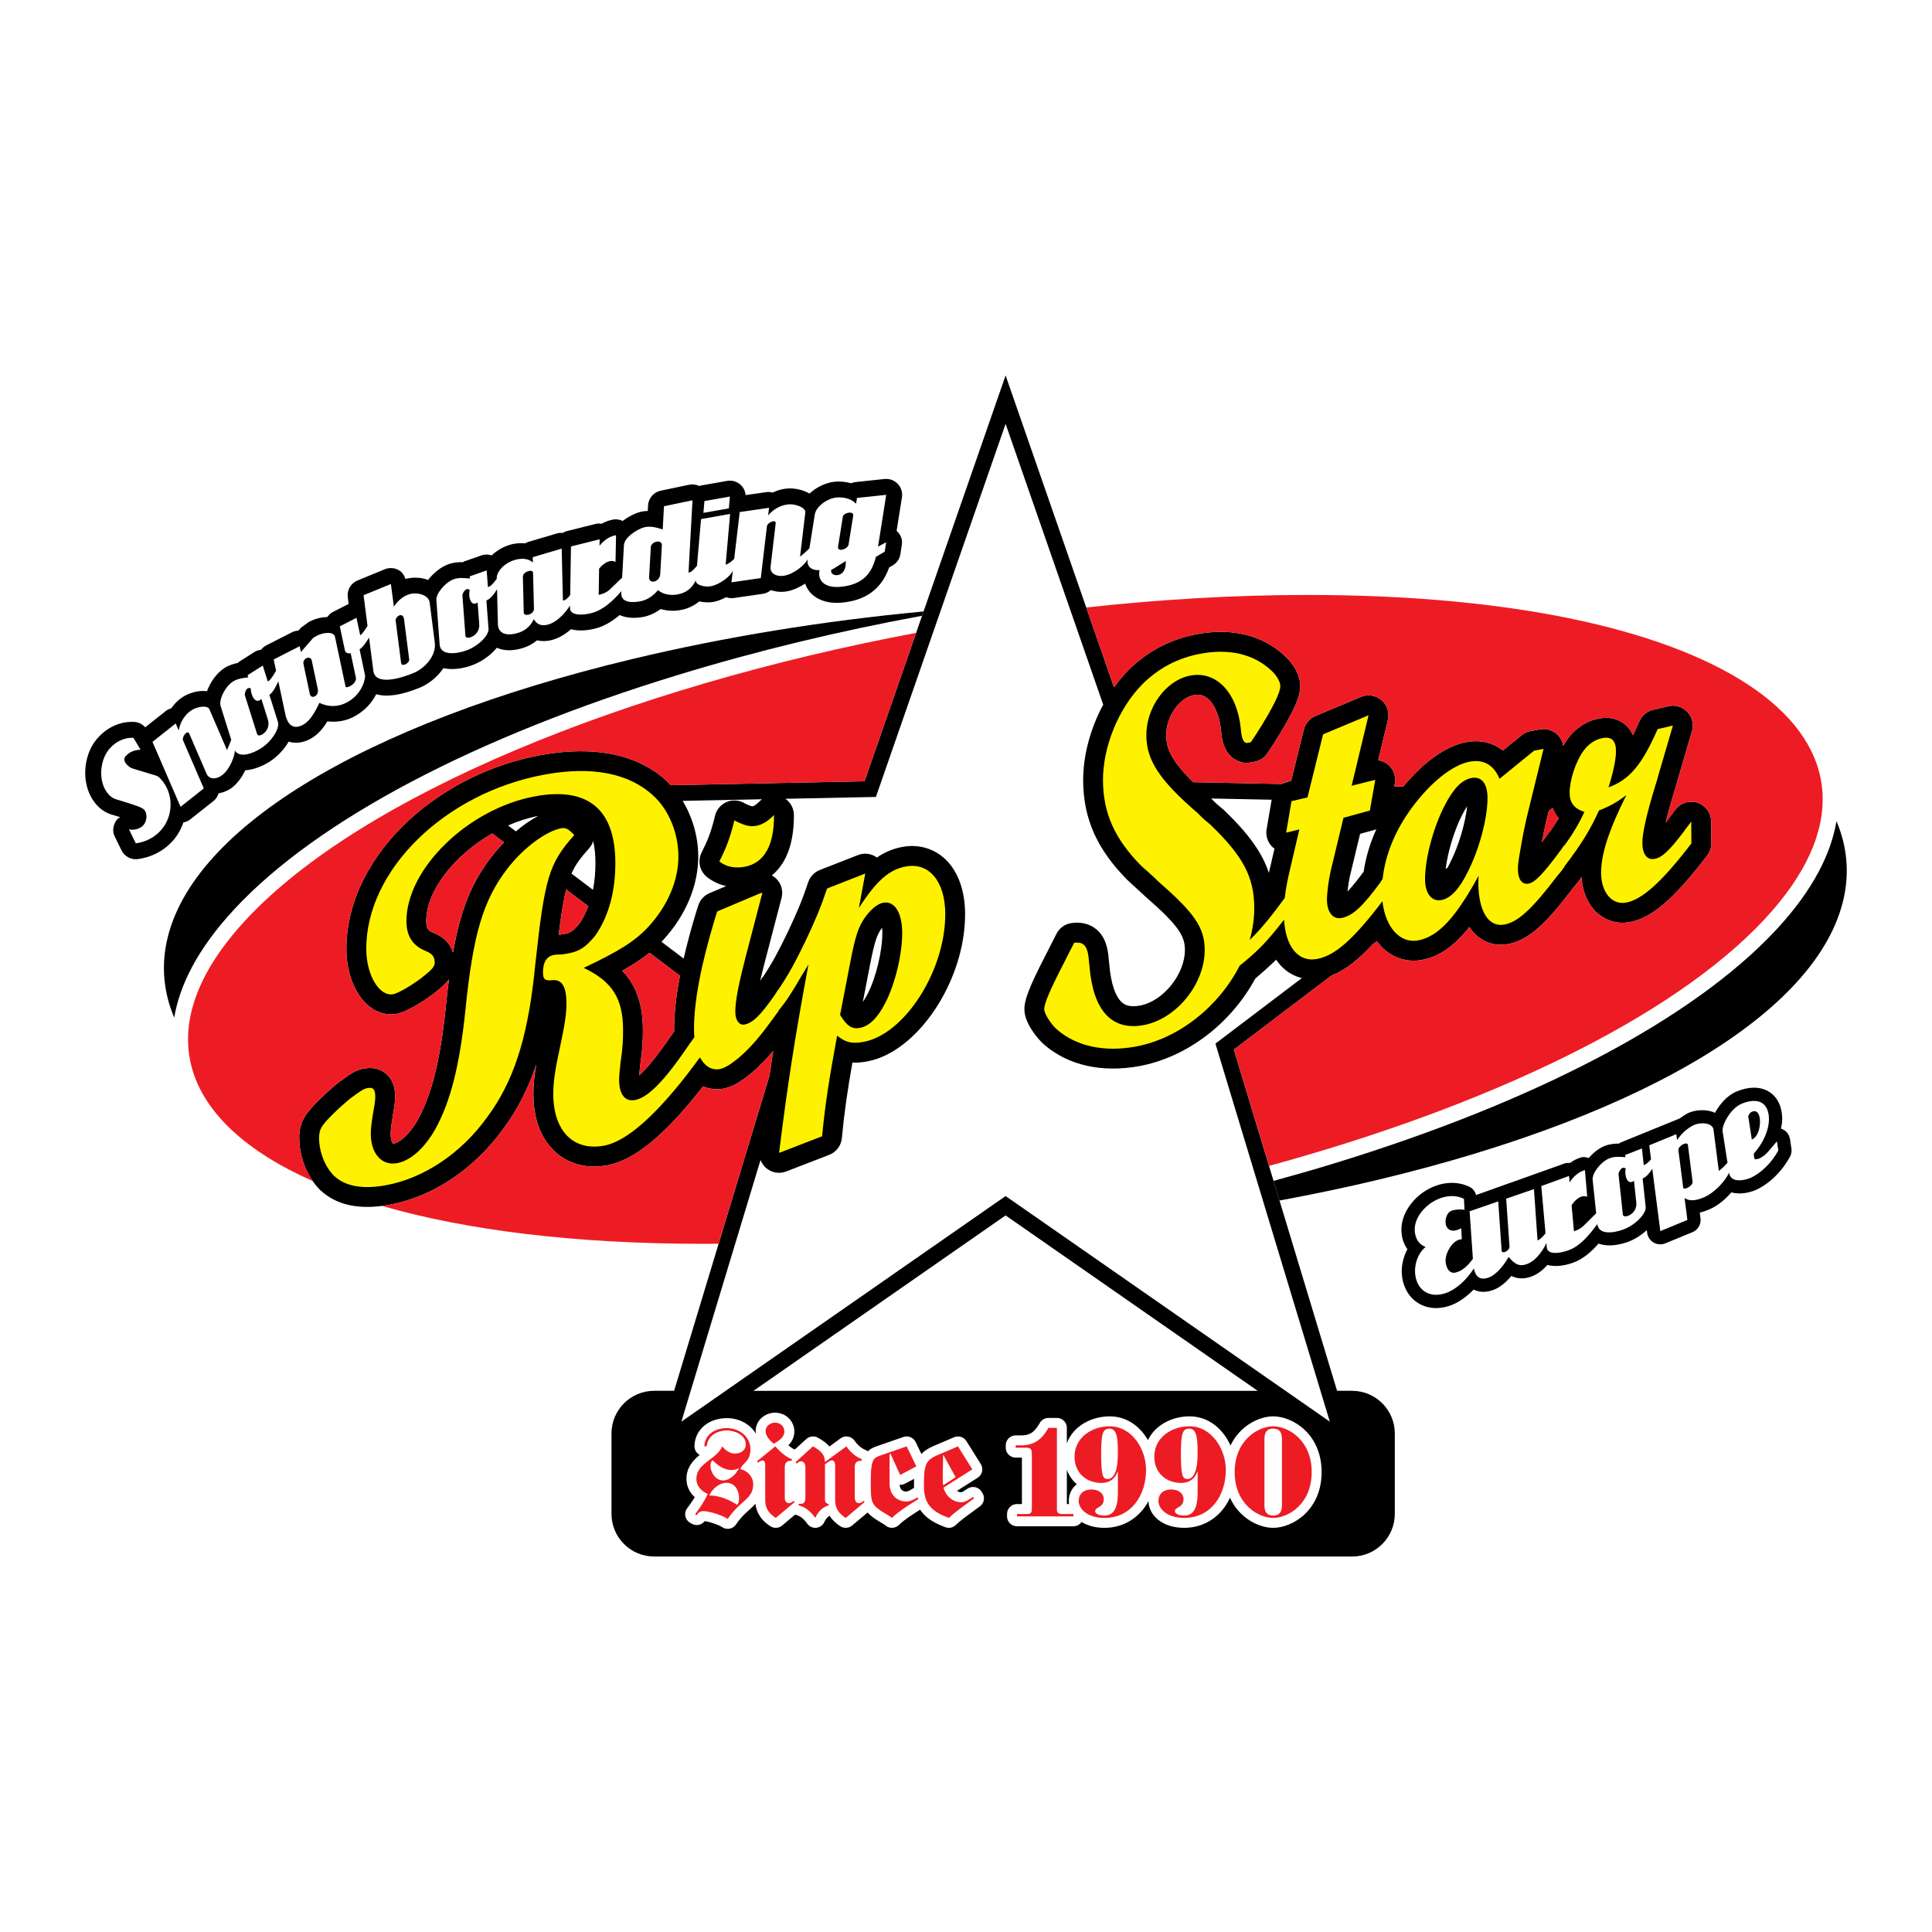
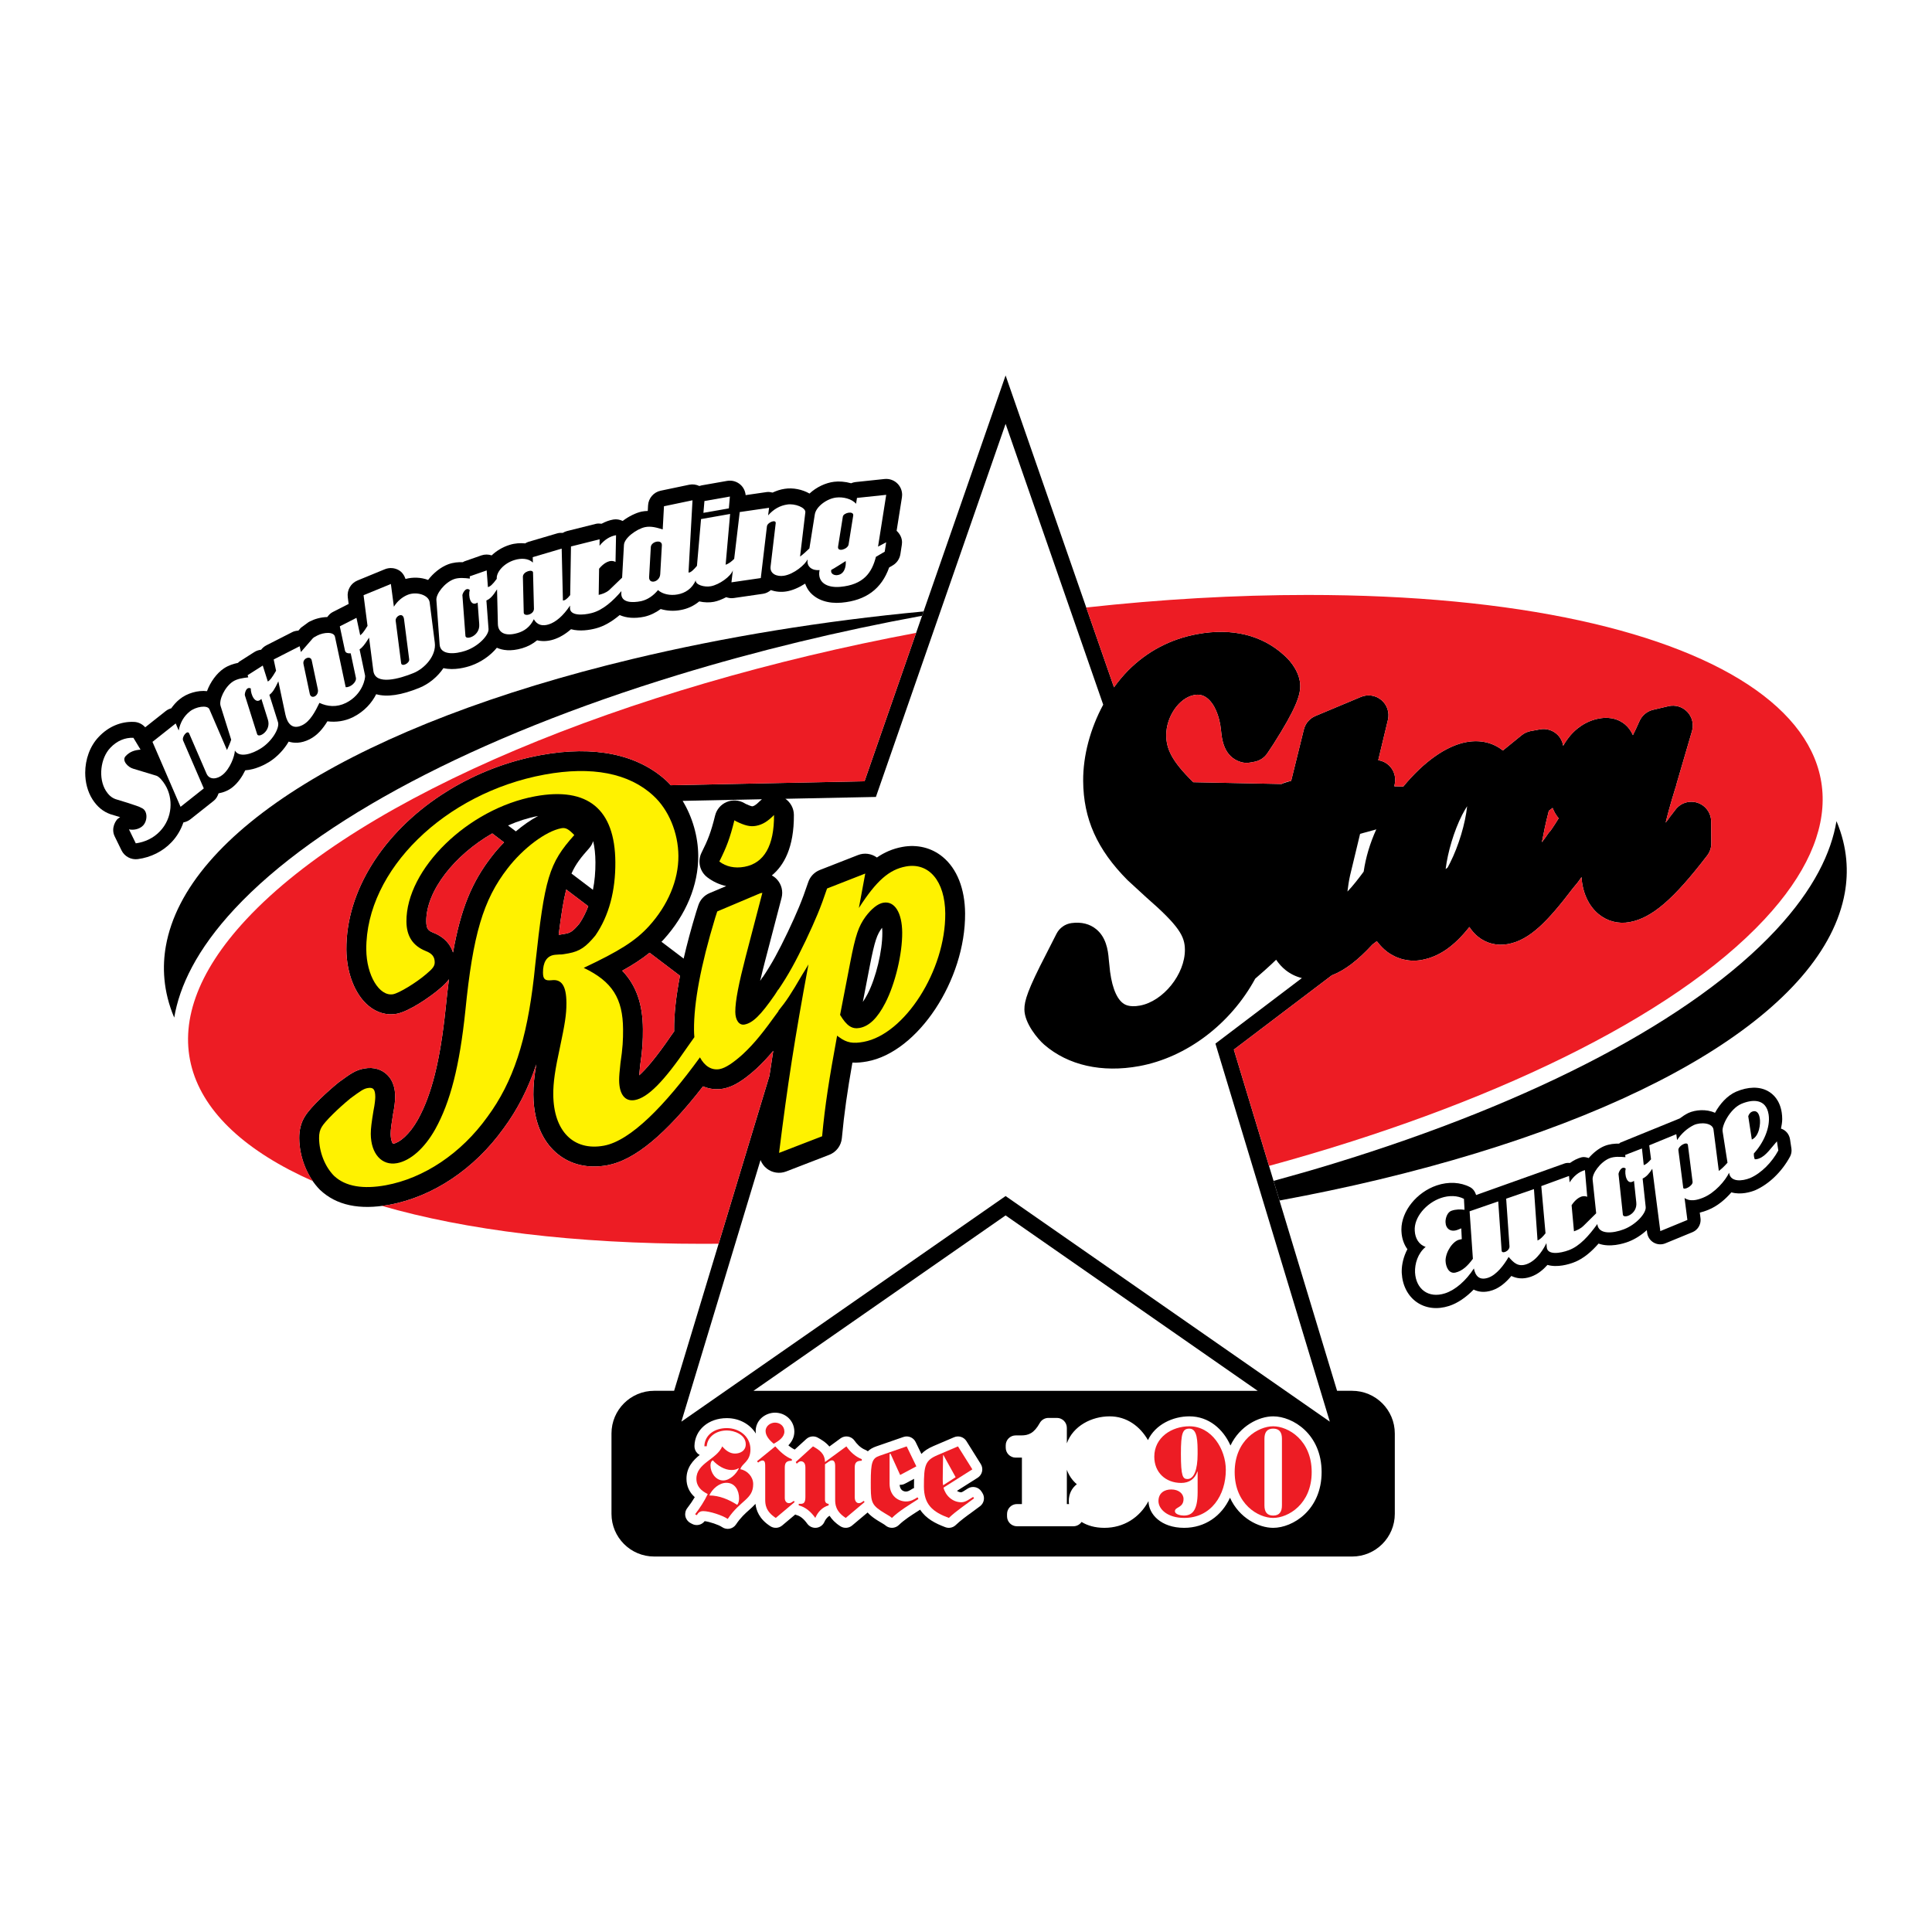
<svg xmlns="http://www.w3.org/2000/svg" version="1.0" id="Layer_1" x="0px" y="0px" width="192.756px" height="192.756px" viewBox="0 0 192.756 192.756" enable-background="new 0 0 192.756 192.756" xml:space="preserve">
  <g>
    <polygon fill-rule="evenodd" clip-rule="evenodd" fill="#FFFFFF" points="0,0 192.756,0 192.756,192.756 0,192.756 0,0  " />
    <path fill-rule="evenodd" clip-rule="evenodd" d="M128.072,65.337c0.007,0.005,0.014,0.012,0.02,0.018   c0.011,0.01,0.022,0.019,0.033,0.029C128.108,65.368,128.091,65.353,128.072,65.337L128.072,65.337z" />
    <path fill-rule="evenodd" clip-rule="evenodd" d="M170.723,81.962c-0.005-0.851-0.553-1.603-1.36-1.869   c-0.808-0.267-1.695,0.012-2.206,0.692c-0.098,0.13-0.187,0.245-0.272,0.355c-0.164,0.209-0.334,0.428-0.529,0.713   c-0.062,0.081-0.115,0.148-0.174,0.222c0.189-0.792,0.478-1.852,0.917-3.279c0.097-0.282,0.153-0.477,0.2-0.687l1.511-5.166   c0.198-0.677,0.021-1.408-0.464-1.919c-0.485-0.512-1.206-0.728-1.893-0.566l-1.525,0.359c-0.607,0.144-1.112,0.564-1.361,1.136   c-0.229,0.523-0.445,0.981-0.652,1.394c-0.184-0.429-0.449-0.792-0.801-1.083c-0.474-0.392-1.305-0.811-2.57-0.578   c-1.261,0.231-2.395,0.979-3.194,2.106c-0.136,0.188-0.266,0.396-0.391,0.614c-0.062-0.387-0.235-0.753-0.513-1.047   c-0.461-0.489-1.139-0.712-1.8-0.59l-0.937,0.172c-0.327,0.061-0.634,0.202-0.893,0.412l-1.874,1.524   c-0.983-0.787-2.247-1.094-3.651-0.836c-2.003,0.368-4.253,1.964-6.282,4.428l-0.896-0.019l0.054-0.307   c0.115-0.661-0.111-1.336-0.603-1.793c-0.297-0.276-0.667-0.448-1.057-0.506l0.966-4.021c0.175-0.726-0.073-1.489-0.643-1.973   c-0.568-0.483-1.361-0.606-2.05-0.318l-4.537,1.901c-0.578,0.242-1.008,0.744-1.158,1.352l-1.265,5.117   c0,0-0.795,0.218-0.964,0.317l-8.799-0.179c-2.211-2.158-2.691-3.377-2.7-4.673c-0.012-1.869,1.291-3.749,2.788-4.024   c0.483-0.088,0.886,0.003,1.266,0.289c0.735,0.553,1.264,1.765,1.411,3.239c0.081,0.85,0.253,2.634,1.975,3.157   c0.303,0.092,0.622,0.11,0.934,0.052l0.425-0.078c0.53-0.097,0.997-0.406,1.295-0.855l0.609-0.92   c2.225-3.495,2.672-4.84,2.665-5.795c-0.008-1.24-0.845-2.399-1.633-3.079c-2.202-2-5.187-2.724-8.635-2.09   c-2.67,0.491-4.99,1.708-6.896,3.619c-0.508,0.516-0.981,1.084-1.417,1.691l-10.815-31.114L86.254,77.949l-19.33,0.393   c-0.134-0.142-0.265-0.29-0.408-0.421c-2.882-2.667-7.226-3.566-12.551-2.587c-3.318,0.61-6.411,1.821-9.112,3.457l-0.814,0.514   c-5.75,3.779-9.52,9.529-9.48,15.437c0.016,2.345,0.865,4.495,2.218,5.614c0.831,0.688,1.827,0.969,2.803,0.789   c1.242-0.229,3.372-1.713,4.236-2.455c0.295-0.248,0.67-0.564,0.976-0.986c-0.119,0.912-0.229,1.885-0.334,2.936   c-0.539,5.17-1.391,8.582-2.761,11.055c-0.843,1.506-1.833,2.295-2.438,2.408c-0.023,0.004-0.04,0.004-0.053,0.006   c-0.066-0.078-0.227-0.371-0.23-0.984c-0.003-0.4,0.086-1.027,0.242-1.977c0.133-0.67,0.209-1.295,0.207-1.719   c-0.002-0.385-0.01-1.559-0.937-2.324c-0.403-0.334-1.106-0.691-2.167-0.496c-0.855,0.158-1.377,0.537-2.414,1.293l-0.092,0.068   c-0.031,0.021-0.06,0.045-0.089,0.068c-0.948,0.775-2.711,2.357-3.312,3.357c-0.378,0.613-0.565,1.326-0.56,2.162   c0.012,1.906,0.805,3.881,2.068,5.152c1.634,1.551,3.952,2.037,6.932,1.49c4.337-0.797,8.488-3.572,11.387-7.615   c1.382-1.871,2.448-3.938,3.265-6.391c-0.21,1.215-0.296,2.133-0.29,3.018c0.022,3.258,1.307,5,2.381,5.889   c1.344,1.111,3.077,1.512,5.012,1.156c2.687-0.492,5.816-3.078,9.531-7.871c0.628,0.268,1.316,0.359,2.021,0.23   c0.961-0.176,1.976-0.785,3.289-1.973c0.627-0.588,1.154-1.148,1.699-1.801c-0.132,0.834-0.259,1.66-0.382,2.494l-9.51,31.426   h-1.989c-2.353,0-4.26,1.908-4.26,4.26v8.014c0,2.352,1.907,4.26,4.26,4.26H134.9c2.353,0,4.26-1.908,4.26-4.26v-8.014   c0-2.352-1.907-4.26-4.26-4.26h-1.5L123.1,104.719l9.772-7.41c1.283-0.493,2.556-1.45,4.062-3.079l0.431-0.327   c0.306,0.406,0.647,0.77,1.038,1.061c1.003,0.745,2.226,1.032,3.443,0.808c1.706-0.313,3.205-1.325,4.755-3.284   c0.242,0.37,0.521,0.69,0.841,0.951c0.841,0.687,1.908,0.954,3.007,0.752c2.189-0.402,3.978-2.278,6.501-5.596l0.101-0.119   c0.213-0.251,0.398-0.468,0.686-0.893c0.019-0.027,0.032-0.056,0.049-0.084c0.095,1.536,0.697,2.869,1.693,3.693   c0.88,0.728,1.984,1.014,3.112,0.807c2.217-0.407,4.387-2.271,7.739-6.648c0.268-0.349,0.411-0.778,0.408-1.218L170.723,81.962   L170.723,81.962z M49.075,85.428c-1.971,2.538-3.099,5.206-3.877,9.602c-0.227-0.717-0.772-1.518-2.027-2   c-0.439-0.178-0.638-0.375-0.643-1.1c-0.02-3.072,2.852-6.634,6.584-8.779l1.176,0.892C49.842,84.5,49.429,84.968,49.075,85.428   L49.075,85.428z M56.355,93.169c-0.177,0.032-0.419,0.077-0.502,0.083c0.003,0,0.062-0.004,0.161,0.006   c-0.091-0.01-0.182-0.01-0.273-0.006c0.25-2.015,0.478-3.425,0.75-4.506l2.2,1.668c-0.238,0.626-0.53,1.209-0.886,1.736   C57.097,92.997,56.853,93.078,56.355,93.169L56.355,93.169z M66.996,103.268c-1.589,2.334-2.606,3.467-3.222,4.016   c0.02-0.256,0.051-0.572,0.092-0.961c0.24-1.596,0.284-2.551,0.277-3.646c-0.017-2.496-0.661-4.365-2.062-5.83   c1.054-0.582,1.94-1.154,2.729-1.792l3.031,2.298c-0.398,2.061-0.593,3.857-0.583,5.41c0,0.043,0.006,0.086,0.007,0.129   L66.996,103.268L66.996,103.268z M125.479,138.762H75.176l25.152-17.5L125.479,138.762L125.479,138.762z M154.694,82.891   c-0.091,0.089-0.176,0.184-0.249,0.292l-0.275,0.402c-0.013,0.015-0.027,0.034-0.041,0.05c-0.072,0.088-0.167,0.214-0.264,0.357   c-0.011,0.014-0.02,0.026-0.03,0.04c0.176-0.94,0.399-2.009,0.63-2.886c0.001-0.004,0.024-0.098,0.062-0.254l0.376-0.285   c0.146,0.38,0.345,0.727,0.605,1.032C155.269,82.042,154.992,82.461,154.694,82.891L154.694,82.891z M156.874,88.254   c0.062-0.027,0.121-0.061,0.181-0.094C156.995,88.192,156.938,88.227,156.874,88.254L156.874,88.254z M157.392,87.927   c-0.065,0.057-0.134,0.111-0.207,0.16C157.257,88.038,157.326,87.984,157.392,87.927L157.392,87.927z M157.453,87.874   c0.071-0.068,0.139-0.141,0.2-0.219C157.592,87.733,157.525,87.806,157.453,87.874L157.453,87.874z M157.754,87.525   c0.009-0.013,0.02-0.026,0.029-0.04v0.001C157.774,87.5,157.763,87.511,157.754,87.525L157.754,87.525z" />
    <path fill-rule="evenodd" clip-rule="evenodd" d="M90.005,49.369c0-0.404-0.154-0.796-0.436-1.093   c-0.34-0.358-0.827-0.538-1.318-0.486l-2.917,0.308c-0.148,0.016-0.285,0.063-0.418,0.116c-0.6-0.166-1.206-0.209-1.695-0.148   c-0.836,0.1-1.763,0.528-2.456,1.176c-0.708-0.41-1.66-0.605-2.476-0.473c-0.425,0.061-0.824,0.198-1.208,0.375   c-0.19-0.044-0.382-0.081-0.58-0.052l-2.108,0.306c-0.036-0.39-0.208-0.758-0.501-1.027c-0.363-0.333-0.861-0.478-1.347-0.393   l-2.539,0.447c-0.081,0.014-0.158,0.036-0.234,0.062c-0.311-0.148-0.664-0.198-1.008-0.126l-2.846,0.596   c-0.704,0.147-1.221,0.749-1.26,1.466c0,0-0.019,0.353-0.03,0.555c-0.197,0.007-0.397,0.018-0.608,0.062   c-0.585,0.131-1.283,0.469-1.894,0.935c-0.288-0.134-0.605-0.197-0.925-0.144c-0.413,0.069-0.805,0.221-1.18,0.421   c-0.193-0.025-0.389-0.035-0.583,0.014l-2.858,0.715c-0.156,0.039-0.299,0.103-0.431,0.183c-0.188-0.013-0.376-0.003-0.561,0.051   l-2.887,0.851c-0.11,0.033-0.204,0.092-0.301,0.146c-0.496-0.042-1.011-0.02-1.549,0.149c-0.702,0.215-1.313,0.59-1.797,1.049   c-0.33-0.11-0.69-0.114-1.026,0.002l-1.69,0.591c-0.057,0.02-0.102,0.058-0.155,0.083c-0.459-0.011-0.964,0.025-1.475,0.217   c-0.724,0.274-1.463,0.856-1.995,1.557c-0.702-0.264-1.516-0.298-2.252-0.098c-0.124-0.358-0.335-0.68-0.669-0.874   c-0.426-0.247-0.943-0.281-1.399-0.094l-2.725,1.12c-0.665,0.273-1.062,0.958-0.97,1.672l0.086,0.669l-1.604,0.818   c-0.224,0.114-0.385,0.297-0.527,0.489c-0.639,0.01-1.265,0.196-1.715,0.426c-0.007,0.004-0.16,0.087-0.16,0.087l-0.762,0.559   c-0.005,0.006-0.107,0.123-0.245,0.281c-0.204,0.017-0.41,0.048-0.597,0.144l-2.591,1.321c-0.214,0.109-0.393,0.263-0.532,0.443   c-0.242,0.025-0.478,0.105-0.688,0.239l-1.51,0.962c-0.044,0.028-0.062,0.078-0.103,0.109c-0.457,0.094-0.954,0.247-1.416,0.556   c-0.717,0.483-1.346,1.352-1.682,2.266c-0.892-0.107-1.992,0.201-2.726,0.803c-0.329,0.26-0.6,0.572-0.839,0.907   c-0.194,0.057-0.381,0.14-0.544,0.269l-2.054,1.628c-0.282-0.316-0.675-0.518-1.106-0.538c-1.315-0.062-2.569,0.469-3.53,1.493   c-0.885,0.918-1.351,2.257-1.351,3.583c0,0.943,0.236,1.879,0.724,2.652c0.479,0.742,1.058,1.22,1.78,1.476   c0.026,0.009,0.053,0.018,0.08,0.026c0.291,0.086,0.599,0.181,0.899,0.274c-0.118,0.086-0.25,0.153-0.338,0.27   c-0.225,0.298-0.352,0.655-0.352,1.011c0,0.214,0.046,0.428,0.144,0.629l0.682,1.397c0.299,0.614,0.958,0.968,1.635,0.878   c1.306-0.173,2.502-0.776,3.37-1.699c0.538-0.567,0.928-1.242,1.173-1.962c0.252-0.046,0.493-0.149,0.7-0.312l2.318-1.838   c0.249-0.196,0.395-0.464,0.49-0.749c0.493-0.093,0.983-0.276,1.408-0.625c0.547-0.444,0.956-1.057,1.253-1.674   c1.034-0.069,1.996-0.585,2.425-0.858c0.75-0.478,1.449-1.208,1.909-2.006c0.513,0.163,1.229,0.206,2.104-0.241   c0.762-0.389,1.308-1.046,1.76-1.783c0.869,0.109,1.734-0.011,2.556-0.417c1.153-0.579,1.886-1.444,2.31-2.287   c1.075,0.308,2.525,0.097,4.336-0.648c0.896-0.368,1.777-1.067,2.374-1.955c1.078,0.251,2.24-0.069,2.771-0.255   c0.95-0.332,1.917-0.987,2.559-1.778c0.56,0.252,1.379,0.386,2.525,0.049c0.564-0.167,1.063-0.437,1.49-0.792   c0.504,0.121,1.06,0.104,1.636-0.078c0.599-0.187,1.208-0.553,1.747-1.027c0.888,0.244,1.876,0.074,2.48-0.085   c0.801-0.209,1.587-0.666,2.375-1.328c0.662,0.291,1.485,0.368,2.47,0.162c0.585-0.134,1.126-0.401,1.623-0.763   c0.619,0.181,1.305,0.229,1.987,0.098c0.708-0.124,1.337-0.426,1.857-0.859c0.513,0.115,1.039,0.124,1.472,0.039   c0.387-0.074,0.804-0.247,1.218-0.46c0.238,0.083,0.493,0.122,0.749,0.085l2.928-0.425c0.301-0.044,0.562-0.184,0.783-0.37   c0.473,0.168,1.006,0.223,1.548,0.134c0.587-0.092,1.259-0.382,1.87-0.779c0.111,0.314,0.266,0.61,0.492,0.866   c0.693,0.782,1.807,1.15,3.135,1.035c2.44-0.218,3.994-1.375,4.752-3.51c0.172-0.101,0.357-0.209,0.357-0.209   c0.413-0.241,0.694-0.655,0.767-1.128l0.144-0.935c0.013-0.081,0.019-0.162,0.019-0.242c0-0.442-0.213-0.845-0.54-1.146   c0.243-1.527,0.531-3.344,0.531-3.344C89.999,49.534,90.005,49.451,90.005,49.369L90.005,49.369z M13.24,81.201   c-0.007-0.001-0.014-0.001-0.021-0.002c0,0,0.002-0.001,0.002-0.001C13.23,81.2,13.24,81.201,13.24,81.201L13.24,81.201z    M74.331,57.902L74.331,57.902c0,0,0,0.001-0.001,0.001L74.331,57.902L74.331,57.902z" />
    <path fill-rule="evenodd" clip-rule="evenodd" fill="#FFF200" d="M57.298,83.313c-0.572-0.596-0.857-0.759-1.283-0.681   c-1.561,0.287-3.822,1.996-5.371,4.005c-2.442,3.144-3.46,6.62-4.215,14.198c-0.579,5.551-1.502,9.117-3,11.818   c-1.076,1.922-2.489,3.152-3.812,3.395c-1.514,0.279-2.611-0.922-2.624-2.914c-0.003-0.537,0.086-1.201,0.269-2.312   c0.137-0.672,0.181-1.166,0.18-1.381c-0.005-0.754-0.196-0.988-0.764-0.885c-0.426,0.078-0.708,0.293-1.698,1.014   c-1.271,1.041-2.542,2.299-2.869,2.846c-0.188,0.303-0.28,0.643-0.276,1.129c0.009,1.398,0.586,2.857,1.492,3.768   c1.144,1.084,2.945,1.346,5.167,0.938c3.784-0.695,7.508-3.158,10.135-6.822c2.581-3.492,3.927-7.676,4.643-13.951l0.134-1.265   C54.344,87.575,54.76,86.151,57.298,83.313L57.298,83.313z" />
    <path fill-rule="evenodd" clip-rule="evenodd" fill="#FFF200" d="M77.225,81.313c-0.621,0.628-1.14,0.96-1.799,1.082   c-0.589,0.108-1.111-0.033-1.947-0.433l-0.209-0.12c-0.44,1.781-0.781,2.674-1.501,4.111c0.664,0.511,1.533,0.707,2.504,0.528   C76.249,86.119,77.245,84.354,77.225,81.313L77.225,81.313z" />
    <path fill-rule="evenodd" clip-rule="evenodd" fill="#FFF200" d="M90.386,86.447c-1.665,0.306-2.942,1.411-4.696,4.145l0.637-3.438   l-3.81,1.491c-0.647,1.938-1.161,3.139-2.119,5.173c-1.041,2.169-1.728,3.422-2.746,4.926v-0.033   c-0.129,0.209-0.199,0.305-0.32,0.5c-0.02,0.027-0.038,0.055-0.058,0.084v0.002c-1.388,2.002-2.176,2.77-3.002,2.922   c-0.52,0.096-0.905-0.428-0.911-1.256c-0.007-1.105,0.363-2.914,1.04-5.529l1.66-6.354l-0.208,0.038l-4.294,1.817l-0.204,0.631   c-1.461,4.815-2.132,8.497-2.114,11.183c0.001,0.252,0.014,0.496,0.037,0.73l-0.664,0.936c-2.392,3.514-3.991,5.1-5.268,5.336   c-0.993,0.182-1.566-0.576-1.575-1.975c-0.003-0.377,0.041-0.871,0.13-1.695c0.227-1.498,0.269-2.367,0.262-3.391   c-0.021-3.07-1.074-4.764-3.923-6.126c3.541-1.675,5.144-2.67,6.507-4.161c1.88-2.07,2.953-4.585,2.937-7.009   c-0.015-2.315-0.977-4.618-2.501-6.009c-2.43-2.249-6.128-2.972-10.857-2.103c-9.931,1.825-17.835,9.53-17.783,17.445   c0.017,2.584,1.31,4.719,2.681,4.467c0.568-0.104,2.265-1.117,3.301-2.008c0.659-0.553,0.847-0.803,0.845-1.18   c-0.004-0.538-0.243-0.872-0.907-1.127c-1.282-0.519-1.904-1.483-1.914-2.937c-0.035-5.223,6.128-11.261,12.844-12.495   c5.25-0.964,7.963,1.287,7.999,6.563c0.019,2.854-0.628,5.344-1.988,7.319c-0.939,1.143-1.552,1.579-2.687,1.788   c-0.378,0.069-0.709,0.13-0.899,0.111c-0.426,0.024-0.521,0.042-0.568,0.05c-0.709,0.131-1.084,0.739-1.078,1.761   c0.004,0.646,0.195,0.826,0.857,0.76c0.993-0.129,1.471,0.539,1.483,2.262c0.007,1.184-0.175,2.188-0.634,4.375   c-0.505,2.303-0.687,3.576-0.679,4.76c0.024,3.662,2.026,5.666,5.053,5.109c2.665-0.488,6.103-4.023,9.581-8.811   c0.461,0.865,1.157,1.32,1.97,1.17c0.59-0.109,1.385-0.65,2.317-1.492c1.208-1.133,2.035-2.193,3.548-4.291v-0.039   c0.792-0.977,1.239-1.652,2.373-3.6c0.309-0.491,0.412-0.668,0.618-1.022c-1.375,7.409-2.074,11.926-2.932,18.805l4.295-1.658   c0.292-3.139,0.692-5.664,1.497-10.041c0.07,0.064,0.07,0.064,0.209,0.158c0.768,0.57,1.393,0.654,2.434,0.463   c4.093-0.752,8.184-7.119,8.146-12.805C94.285,87.905,92.675,86.026,90.386,86.447L90.386,86.447z M88.323,100.072   c-0.789,1.529-1.617,2.312-2.554,2.486c-0.763,0.139-1.286-0.199-1.953-1.303l1.007-5.207c0.537-2.787,0.844-3.635,1.532-4.591   c0.585-0.78,1.207-1.29,1.762-1.391c1.145-0.21,1.882,0.999,1.895,2.973C90.027,95.172,89.317,98.148,88.323,100.072   L88.323,100.072z" />
-     <path fill-rule="evenodd" clip-rule="evenodd" fill="#FFF200" d="M167.949,83.03c-1.445,1.887-2.137,2.527-2.864,2.661   c-0.764,0.14-1.219-0.488-1.226-1.554c-0.007-1.027,0.432-2.965,1.35-5.941c0.102-0.296,0.136-0.42,0.17-0.584l1.528-5.224   l-1.526,0.359c-1.539,3.525-2.814,5.064-4.893,5.802c0.51-1.636,0.745-2.865,0.74-3.615c-0.007-1.027-0.427-1.464-1.328-1.298   c-0.729,0.133-1.421,0.577-1.937,1.304c-0.757,1.049-1.37,2.941-1.362,4.165c0.007,0.988,0.463,1.576,1.472,1.904   c-0.48,1.06-1.122,2.15-1.992,3.361l-0.001-0.069l-0.31,0.452c-0.104,0.138-0.241,0.282-0.31,0.413   c-1.618,2.155-2.343,2.882-2.967,2.996c-0.625,0.115-1.045-0.401-1.052-1.467c-0.003-0.396,0.063-0.882,0.231-1.822   c0.2-1.223,0.536-2.946,0.875-4.233l1.453-5.922l-0.936,0.172l-3.455,2.81c-0.564-1.359-1.575-1.964-2.963-1.709   c-1.734,0.319-3.91,2.063-5.77,4.579c-1.661,2.247-2.67,4.686-2.931,7.131l-0.147,0.196c-0.033,0.085-0.103,0.177-0.171,0.269   c-1.756,2.378-2.723,3.228-3.798,3.426c-0.832,0.153-1.428-0.568-1.436-1.792c-0.005-0.711,0.16-1.967,0.363-2.874l1.284-5.336   l2.635-0.721l0.535-3.064l-2.357,0.591l1.689-7.032l-4.537,1.901l-1.556,6.296l-1.595,0.372l-0.535,3.143l1.317-0.321l-0.945,4.048   c-0.245,1.001-0.414,1.916-0.508,2.789c-1.285,1.75-2.139,2.806-3.026,3.712c-0.213,0.223-0.364,0.385-0.47,0.475   c0.298-1.063,0.459-2.151,0.451-3.236c-0.02-3.069-1.122-5.13-4.363-8.255c-0.476-0.397-0.714-0.569-1.285-1.165   c-3.811-3.29-5.102-5.262-5.118-7.739c-0.019-2.8,1.952-5.534,4.411-5.985c2.602-0.478,4.652,1.732,5.007,5.279   c0.102,1.06,0.245,1.356,0.578,1.458l0.425-0.079l0.61-0.92c1.593-2.503,2.341-4.042,2.336-4.688   c-0.003-0.431-0.386-1.115-0.957-1.603c-1.763-1.617-4.182-2.143-6.972-1.63c-2.27,0.417-4.204,1.42-5.851,3.069   c-2.399,2.436-3.937,6.276-3.914,9.614c0.021,3.23,1.175,5.822,3.844,8.512c0,0,1.334,1.156,1.763,1.617   c3.477,3.027,4.528,4.505,4.543,6.712c0.022,3.447-2.843,6.937-6.105,7.537c-3.169,0.582-5.028-1.447-5.39-5.855l-0.051-0.476   c-0.104-1.544-0.486-2.013-1.479-1.884c0,0-0.889,1.727-1.028,2.022c-1.356,2.622-1.963,4.026-1.958,4.618   c0.002,0.432,0.672,1.494,1.291,2.027c1.953,1.689,4.75,2.254,7.824,1.689c4.389-0.807,8.358-4.084,10.397-8.099   c0.202-0.135,0.533-0.411,1.023-0.838c1.172-1.021,2.052-1.99,3.392-3.727c0.154,2.734,1.443,4.262,3.278,3.925   c1.785-0.328,3.597-1.902,6.537-5.763c0.286,2.583,1.744,4.241,3.557,3.908c1.978-0.363,3.736-2.229,6.035-6.447l-0.029,0.796   c0.053,2.797,1.036,4.357,2.597,4.07c1.353-0.249,2.734-1.491,5.316-4.891c0.275-0.328,0.413-0.471,0.688-0.878v-0.039l0,0   c1.688-2.208,2.614-3.723,3.437-5.574c1.143-0.447,1.835-0.851,2.733-1.53c-1.749,3.484-2.531,5.921-2.519,7.778   c0.013,1.935,1.098,3.199,2.485,2.943c1.595-0.293,3.528-1.992,6.524-5.904l-0.015-2.172   C168.432,82.388,168.225,82.624,167.949,83.03L167.949,83.03z M146.443,86.981c-0.892,1.785-1.719,2.648-2.655,2.821   c-0.937,0.172-1.602-0.655-1.611-2.037c-0.014-2.054,0.8-5.129,1.931-7.353c0.926-1.792,1.755-2.616,2.726-2.794   c0.972-0.178,1.566,0.543,1.576,1.964C148.422,81.635,147.574,84.757,146.443,86.981L146.443,86.981z" />
    <path fill-rule="evenodd" clip-rule="evenodd" fill="#FFFFFF" d="M97.926,148.814c-0.288-0.453-0.885-0.594-1.346-0.318   c-0.079,0.047-0.156,0.098-0.23,0.146c-0.123,0.08-0.349,0.227-0.442,0.246c-0.163-0.004-0.309-0.059-0.431-0.145l2.066-1.309   c0.461-0.293,0.6-0.9,0.311-1.363l-1.433-2.291c-0.258-0.414-0.78-0.578-1.229-0.387l-2.045,0.873   c-0.542,0.232-0.934,0.488-1.219,0.793l-0.574-1.186c-0.219-0.453-0.741-0.67-1.216-0.506l-2.709,0.938   c-0.36,0.123-0.635,0.287-0.846,0.49c-0.072-0.055-0.151-0.104-0.238-0.137c-0.536-0.211-0.909-0.666-1.084-0.918   c-0.152-0.221-0.387-0.369-0.65-0.414s-0.534,0.02-0.75,0.178l-1.114,0.816c-0.367-0.441-0.835-0.707-1.156-0.885   c-0.371-0.205-0.831-0.15-1.145,0.135l-1.154,1.051c-0.218-0.098-0.426-0.24-0.636-0.42c0.326-0.336,0.596-0.783,0.596-1.369   c0-1.059-0.847-1.889-1.929-1.889c-0.927,0-1.929,0.701-1.929,1.836c0,0.082,0.007,0.162,0.017,0.244   c-0.575-0.924-1.643-1.535-2.895-1.535c-1.834,0-3.193,1.17-3.23,2.779c-0.006,0.268,0.095,0.525,0.281,0.715   c0.071,0.074,0.155,0.129,0.243,0.178c-0.645,0.523-1.32,1.234-1.32,2.373c0,0.734,0.282,1.348,0.827,1.84   c-0.216,0.359-0.463,0.727-0.751,1.098c-0.177,0.23-0.245,0.527-0.184,0.812s0.243,0.527,0.499,0.666l0.17,0.092   c0.434,0.232,0.963,0.107,1.253-0.275c0.479,0.055,1.413,0.365,1.735,0.592c0.218,0.152,0.49,0.211,0.752,0.162   c0.262-0.051,0.494-0.203,0.641-0.426c0.455-0.684,0.916-1.094,1.323-1.455c0.207-0.184,0.421-0.379,0.62-0.6   c0.064,0.596,0.335,1.5,1.493,2.238c0.365,0.232,0.838,0.201,1.17-0.078l1.304-1.096c0.039,0.016,0.072,0.039,0.113,0.049   c0.379,0.094,0.734,0.377,1.085,0.867c0.21,0.291,0.561,0.447,0.919,0.406c0.357-0.041,0.664-0.273,0.802-0.605   c0.045-0.109,0.21-0.424,0.507-0.59c0.225,0.354,0.562,0.717,1.08,1.047c0.365,0.232,0.838,0.201,1.17-0.078l1.544-1.297   c0.198,0.223,0.452,0.438,0.784,0.66c0.166,0.113,0.331,0.211,0.491,0.305c0.095,0.057,0.185,0.109,0.271,0.164   c0.106,0.061,0.178,0.111,0.228,0.156c0.388,0.338,0.971,0.324,1.341-0.033c0.551-0.533,1.255-0.98,2-1.453l0.125-0.08   c0.588,0.898,1.532,1.383,2.521,1.75c0.354,0.131,0.753,0.049,1.027-0.211c0.494-0.471,1.047-0.871,1.633-1.295   c0.263-0.191,0.535-0.387,0.8-0.592c0.409-0.311,0.51-0.885,0.234-1.318L97.926,148.814L97.926,148.814z M91.195,148.459   c-0.068,0.025-0.135,0.057-0.197,0.098c-0.292,0.189-0.444,0.254-0.604,0.254c-0.183,0-0.587-0.074-0.64-0.668   c0.179,0.01,0.358-0.023,0.52-0.109l0.924-0.492c-0.008,0.234-0.01,0.482-0.01,0.75C91.189,148.35,91.194,148.402,91.195,148.459   L91.195,148.459z M76.293,146.666h-0.001c0.002-0.002,0.005-0.002,0.008-0.004C76.295,146.664,76.295,146.664,76.293,146.666   L76.293,146.666z" />
    <path fill-rule="evenodd" clip-rule="evenodd" fill="#FFFFFF" d="M127.026,141.309c-1.417,0-3.322,0.939-4.261,2.908   c-0.723-1.627-2.159-2.908-4.1-2.908c-1.661,0-3.398,0.822-4.132,2.371c-0.782-1.361-2.104-2.371-3.825-2.371   c-1.772,0-3.636,0.936-4.269,2.691v-1.543c0-0.549-0.443-0.992-0.991-0.992h-0.847c-0.359,0-0.691,0.195-0.866,0.512   c-0.57,1.027-1.128,1.234-1.843,1.234h-0.56c-0.547,0-0.991,0.443-0.991,0.99v0.234c0,0.547,0.444,0.992,0.991,0.992h0.624v4.633   h-0.494c-0.547,0-0.99,0.445-0.99,0.992v0.234c0,0.547,0.443,0.99,0.99,0.99h5.627c0.34,0,0.641-0.172,0.818-0.432   c0.576,0.357,1.338,0.588,2.279,0.588c1.936,0,3.522-1.029,4.4-2.666c0.003,1.295,1.249,2.666,3.556,2.666   c2.067,0,3.74-1.17,4.573-3.004c0.92,2.035,2.868,3.004,4.309,3.004c1.949,0,4.833-1.768,4.833-5.562   S128.976,141.309,127.026,141.309L127.026,141.309z M107.434,148.082c-0.498,0.383-0.802,0.967-0.802,1.682   c0,0.1,0.01,0.197,0.024,0.297h-0.216v-3.42C106.646,147.213,106.987,147.703,107.434,148.082L107.434,148.082z" />
    <path fill-rule="evenodd" clip-rule="evenodd" d="M91.994,61.436l0.15-0.431c-10,0.941-19.839,2.537-29.094,4.756   c-27.097,6.496-44.481,17.2-46.502,28.633c-0.352,1.991-0.302,4.453,0.834,7.132c0.522-3.111,2.227-6.771,6.045-10.866   c8.244-8.844,23.943-17.125,44.205-23.318C75.503,64.936,83.706,62.959,91.994,61.436L91.994,61.436z" />
    <path fill-rule="evenodd" clip-rule="evenodd" d="M183.226,81.926c-0.521,3.113-2.227,6.772-6.045,10.869   c-8.244,8.844-23.943,17.125-44.205,23.317c-1.951,0.598-3.926,1.16-5.913,1.705l0.594,1.959c3.356-0.621,6.668-1.311,9.901-2.086   c27.097-6.496,44.48-17.199,46.502-28.633C184.411,87.066,184.361,84.604,183.226,81.926L183.226,81.926z" />
    <path fill-rule="evenodd" clip-rule="evenodd" fill="#FFFFFF" d="M146.378,80.435c-0.149,0.228-0.315,0.512-0.504,0.875   c-0.809,1.591-1.44,3.724-1.641,5.396l0.194-0.147c0.076-0.139,0.157-0.292,0.242-0.462   C145.534,84.397,146.202,82.131,146.378,80.435L146.378,80.435z" />
    <path fill-rule="evenodd" clip-rule="evenodd" fill="#FFFFFF" d="M50.688,82.356l0.779,0.59c0.705-0.595,1.458-1.13,2.221-1.536   C52.672,81.602,51.662,81.928,50.688,82.356L50.688,82.356z" />
-     <path fill-rule="evenodd" clip-rule="evenodd" fill="#FFFFFF" d="M126.872,79.789l-6.037-0.123c0.029,0.027,0.06,0.055,0.088,0.084   c0.398,0.415,0.576,0.562,0.899,0.828l0.229,0.188c0.037,0.032,0.069,0.06,0.104,0.095c2.389,2.303,3.765,4.184,4.44,6.226   c0.053-0.241,0.561-2.411,0.561-2.411c-0.063-0.047-0.125-0.097-0.184-0.151c-0.488-0.455-0.715-1.125-0.603-1.783L126.872,79.789   L126.872,79.789z" />
    <polygon fill-rule="evenodd" clip-rule="evenodd" fill="#FFFFFF" points="138.841,80.032 138.836,80.032 138.835,80.042    138.841,80.032  " />
    <path fill-rule="evenodd" clip-rule="evenodd" fill="#FFFFFF" d="M136.054,86.963c0.206-1.419,0.631-2.84,1.261-4.224   c-0.037,0.013-0.074,0.029-0.112,0.04l-1.506,0.412c-0.376,1.565-1.008,4.188-1.003,4.166c-0.106,0.477-0.201,1.075-0.259,1.592   c0.535-0.548,1.13-1.323,1.61-1.973C136.048,86.971,136.051,86.968,136.054,86.963L136.054,86.963z" />
    <path fill-rule="evenodd" clip-rule="evenodd" fill="#FFFFFF" d="M88.031,93.053c-0.001-0.184-0.011-0.345-0.026-0.487   c-0.014,0.018-0.026,0.031-0.041,0.05c-0.438,0.609-0.683,1.153-1.195,3.811l-0.684,3.535c0.145-0.205,0.303-0.463,0.477-0.797   C87.398,97.547,88.043,94.864,88.031,93.053L88.031,93.053z" />
    <path fill-rule="evenodd" clip-rule="evenodd" fill="#FFFFFF" d="M129.888,97.582c-0.578-0.141-1.121-0.402-1.601-0.778   c-0.37-0.291-0.689-0.647-0.968-1.051c-0.415,0.426-1.881,1.726-2.085,1.888c-2.461,4.531-6.852,7.857-11.573,8.725   c-3.728,0.684-7.094-0.076-9.476-2.137c-0.643-0.553-1.972-2.141-1.98-3.516c-0.006-0.869,0.33-1.967,2.18-5.542   c-0.01,0.02,1.022-2.01,1.022-2.01c0.297-0.583,0.862-0.983,1.512-1.067c0.978-0.127,1.803,0.08,2.454,0.614   c0.961,0.789,1.178,2.023,1.252,3.032c0.003,0.025,0.05,0.472,0.055,0.518c0.156,1.92,0.634,3.277,1.343,3.82   c0.146,0.113,0.593,0.455,1.713,0.248c2.32-0.426,4.498-3.135,4.482-5.574c-0.01-1.325-0.548-2.345-3.863-5.231   c-0.052-0.045-1.824-1.671-1.867-1.716c-3.031-3.055-4.395-6.106-4.42-9.895c-0.017-2.535,0.725-5.246,2-7.604l-9.739-28.017   L87.389,79.511l-9.03,0.184c0.518,0.363,0.843,0.955,0.847,1.605c0.022,3.269-1.004,5.059-2.199,6.042   c0.186,0.101,0.358,0.229,0.505,0.389c0.461,0.496,0.637,1.194,0.465,1.849c0,0-1.66,6.354-1.659,6.351   c-0.152,0.587-0.322,1.261-0.477,1.933c0.04-0.061,0.077-0.117,0.123-0.191c0.059-0.096,0.125-0.186,0.198-0.268   c0.851-1.278,1.471-2.405,2.443-4.431c0.894-1.896,1.399-3.062,2.032-4.957c0.186-0.558,0.61-1.003,1.158-1.218l3.81-1.491   c0.632-0.248,1.341-0.149,1.885,0.246c0.752-0.517,1.582-0.881,2.537-1.056c1.49-0.274,2.922,0.081,4.032,1   c1.421,1.175,2.212,3.176,2.229,5.633c0.044,6.66-4.704,13.836-9.77,14.768c-0.472,0.086-0.962,0.143-1.473,0.117   c-0.503,2.859-0.815,4.99-1.052,7.537c-0.07,0.748-0.558,1.393-1.259,1.664l-4.295,1.66c-0.65,0.25-1.385,0.143-1.934-0.287   c-0.288-0.225-0.5-0.521-0.627-0.852l-7.897,26.1l32.348-22.508l32.347,22.508l-11.412-37.717L129.888,97.582L129.888,97.582z" />
    <path fill-rule="evenodd" clip-rule="evenodd" fill="#FFFFFF" d="M59.181,83.917c-0.083,0.258-0.214,0.504-0.405,0.717   c-0.792,0.885-1.337,1.566-1.759,2.521l2.141,1.624c0.169-0.851,0.255-1.768,0.249-2.754   C59.401,85.218,59.324,84.518,59.181,83.917L59.181,83.917z" />
    <path fill-rule="evenodd" clip-rule="evenodd" fill="#FFFFFF" d="M68.108,79.903c0.968,1.599,1.543,3.537,1.556,5.478   c0.019,2.915-1.207,5.882-3.456,8.359c-0.07,0.076-0.143,0.147-0.213,0.222l2.213,1.677c0.332-1.441,0.747-2.993,1.261-4.684   l0.204-0.631c0.177-0.547,0.583-0.991,1.113-1.215l1.666-0.705c-0.69-0.153-1.332-0.45-1.893-0.881   c-0.751-0.579-0.987-1.609-0.562-2.458c0.634-1.266,0.933-2.015,1.349-3.698c0.148-0.604,0.572-1.103,1.144-1.347   c0.571-0.245,1.225-0.208,1.764,0.101l0.137,0.079c0.533,0.25,0.658,0.249,0.677,0.245c0.104-0.019,0.278-0.051,0.748-0.525   c0.064-0.065,0.133-0.123,0.204-0.178L68.108,79.903L68.108,79.903z" />
    <path fill-rule="evenodd" clip-rule="evenodd" fill="#FFFFFF" d="M15.607,77.395l-2.321-0.703   c-0.515-0.143-1.146-0.805-0.768-1.234c0.431-0.484,0.958-0.628,1.505-0.665l-0.713-1.182c-0.827-0.039-1.647,0.3-2.299,0.994   c-0.987,1.024-1.237,3.041-0.442,4.301c0.241,0.373,0.533,0.673,0.967,0.826c0,0,2.375,0.702,2.566,0.869   c0.651,0.239,0.643,1.272,0.167,1.766c-0.37,0.384-0.988,0.476-1.403,0.376l0.681,1.397c0.869-0.115,1.751-0.5,2.42-1.212   c1.26-1.325,1.332-3.284,0.508-4.625C16.246,77.922,15.888,77.489,15.607,77.395L15.607,77.395z" />
    <path fill-rule="evenodd" clip-rule="evenodd" fill="#FFFFFF" d="M43.378,64.109l-0.512-4.018c-0.099-0.742-1.319-1.105-2.2-0.743   c-0.529,0.217-1.02,0.625-1.368,1.181l-0.3-2.266l-2.725,1.121l0.395,3.06c-0.395,0.632-0.555,0.816-0.731,0.933l-0.372-1.735   l-1.663,0.848l0.513,2.404c0.059,0.284,0.337,0.298,0.576,0.291l0.519,2.443c0.083,0.414-0.532,0.97-1.021,0.934l-1.067-5.029   c-0.118-0.539-1.128-0.451-1.762-0.128c-0.164,0.098-0.345,0.162-0.463,0.293l-1.176,1.355l-0.124-0.578l-2.591,1.321l0.239,1.125   c-0.414,0.708-0.614,0.967-0.826,1.074l-0.502-1.592l-1.51,0.962l0.062,0.216c-0.491,0.056-1.105,0.131-1.548,0.429   c-0.811,0.546-1.402,1.841-1.21,2.426l1.056,3.364c-0.108,0.339-0.282,0.726-0.42,1.033l-1.76-4.082   c-0.202-0.439-1.363-0.248-1.953,0.235c-0.567,0.45-0.947,1.075-1.105,1.897l-0.298-0.704l-2.318,1.837l2.802,6.481l2.319-1.838   l-2.06-4.767c-0.165-0.372,0.425-1.099,0.598-0.718l1.732,4.006c0.292,0.676,1.075,0.559,1.604,0.123   c0.745-0.604,1.201-1.837,1.228-2.421c0.441,0.754,1.705,0.351,2.606-0.224c1.135-0.723,1.878-2.039,1.693-2.613l-0.859-2.72   c0.309-0.224,0.532-0.569,0.895-1.347l0.705,3.322c0.194,0.884,0.694,1.556,1.712,1.037c0.758-0.387,1.267-1.345,1.681-2.211   c0.804,0.375,1.719,0.464,2.652,0.002c1.703-0.854,1.945-2.531,1.904-2.724l-0.549-2.614c0.281-0.194,0.504-0.461,0.946-1.173   l0.428,3.314c0.198,1.484,2.63,0.786,4.016,0.216C42.345,66.704,43.554,65.437,43.378,64.109L43.378,64.109z M25.655,73.249   l-1.226-3.886c-0.029-0.117,0.1-0.907,0.592-0.678c-0.023,0.602,0.455,1.683,1.056,1.043l0.647,2.057   C27.095,72.934,25.797,73.686,25.655,73.249L25.655,73.249z M30.905,69.219L30.28,66.26c-0.13-0.589,0.714-0.892,0.82-0.375   l0.607,2.869C31.861,69.445,31.029,69.826,30.905,69.219L30.905,69.219z M40.021,66.163l-0.543-4.226   c-0.042-0.271,0.259-0.573,0.509-0.566c0.193,0.003,0.294,0.181,0.32,0.377l0.517,4.03C40.88,66.18,40.078,66.565,40.021,66.163   L40.021,66.163z" />
    <polygon fill-rule="evenodd" clip-rule="evenodd" fill="#FFFFFF" points="72.821,49.541 70.282,49.988 70.18,51.167 72.719,50.719    72.821,49.541  " />
    <path fill-rule="evenodd" clip-rule="evenodd" fill="#FFFFFF" d="M88.418,49.369l-2.917,0.308l-0.092,0.584   c-0.436-0.503-1.3-0.705-1.993-0.62c-0.921,0.11-1.999,0.901-2.122,1.68l-0.541,3.395c-0.267,0.264-0.634,0.598-0.931,0.811   l0.527-4.414c0.046-0.481-1.054-0.899-1.806-0.777c-0.716,0.104-1.358,0.454-1.909,1.085l0.096-0.758l-2.928,0.425l-0.568,4.8   l0.011-0.129c-0.239,0.249-0.534,0.481-0.85,0.588l0.448-5.069l-2.901,0.511l-0.408,4.668c-0.279,0.335-0.638,0.709-0.842,0.663   l0.399-7.206l-2.847,0.596l-0.126,2.31c-0.54-0.16-1.139-0.359-1.773-0.226c-0.843,0.189-2.058,1.08-2.094,1.774l-0.183,3.265   l-1.302,1.252c-0.36,0.287-0.678,0.379-1.035,0.468l0.04-2.615c0.462-0.561,1.094-0.967,1.639-0.671l0.052-2.67   c-0.628,0.104-1.189,0.48-1.647,1.053l0.009-0.644l-2.858,0.715l-0.08,4.855c-0.342,0.424-0.539,0.529-0.724,0.541l-0.124-5.18   l-2.887,0.852l0.014,0.539c-0.431-0.429-1.169-0.462-1.835-0.253c-1.081,0.332-1.782,1.188-1.771,1.806l0.002,0.069   c-0.428,0.588-0.664,0.773-0.882,0.826l-0.124-1.665l-1.69,0.59l0.011,0.225c-0.491-0.057-1.106-0.125-1.605,0.063   c-0.915,0.347-1.787,1.471-1.733,2.085l0.324,4.433c0.08,1.076,1.54,0.982,2.631,0.601c1.271-0.444,2.295-1.555,2.247-2.156   l-0.213-2.845c0.342-0.142,0.63-0.417,1.062-1.108l0.084,3.482c0.026,0.76,0.626,1.271,1.979,0.873   c0.646-0.191,1.23-0.588,1.607-1.375c0.337,0.603,0.884,0.706,1.489,0.514c0.696-0.216,1.443-0.85,2.124-1.874l-0.004,0.239   c-0.016,0.776,1.247,0.748,2.18,0.501c1.109-0.29,2.124-1.214,2.948-2.184l-0.01,0.182c-0.054,0.984,1.08,1.007,1.987,0.817   c0.656-0.15,1.221-0.554,1.676-1.103c0.435,0.402,1.21,0.577,1.959,0.434c0.739-0.13,1.458-0.576,1.804-1.421l-0.002,0.019   c-0.038,0.445,0.873,0.71,1.521,0.583c0.818-0.156,1.971-0.954,2.187-1.59l-0.143,1.202l2.928-0.425l0.612-5.157   c0.044-0.404,0.919-0.736,0.877-0.32l-0.513,4.335c-0.086,0.73,0.649,1.021,1.326,0.911c1.035-0.162,2.147-1.146,2.342-1.602   l0.029,0.013c-0.116,0.714,0.499,1.096,1.193,1.023c-0.255,1.214,0.712,1.789,2.054,1.673c2.353-0.21,3.169-1.433,3.566-2.995   l0.878-0.514l0.144-0.935l-0.81,0.43L88.418,49.369L88.418,49.369z M46.437,63.447l-0.303-4.064   c-0.002-0.121,0.305-0.86,0.731-0.524c-0.161,0.581,0.057,1.742,0.789,1.257l0.159,2.15C47.911,63.47,46.476,63.904,46.437,63.447   L46.437,63.447z M52.253,61.122l-0.084-3.563c-0.017-0.551,1.005-0.812,1.012-0.431l0.091,3.587   C53.295,61.331,52.263,61.556,52.253,61.122L52.253,61.122z M65.871,57.282c-0.04,0.8-1.154,1.059-1.108,0.284l0.168-2.98   c0.035-0.579,1.141-0.81,1.104-0.179L65.871,57.282L65.871,57.282z M83.493,57.384c-0.33,0.022-0.658-0.186-0.554-0.529   c0.124-0.039,1.439-0.88,1.439-0.88C84.428,56.57,84.228,57.332,83.493,57.384L83.493,57.384z M84.664,54.323   c-0.066,0.467-1.141,0.81-1.05,0.213l0.476-2.988c0.06-0.402,1.11-0.615,1.036-0.109L84.664,54.323L84.664,54.323z" />
    <path fill-rule="evenodd" clip-rule="evenodd" d="M178.73,114.584l-0.138-0.91c-0.075-0.502-0.422-0.924-0.903-1.074   c0.062-0.314,0.123-0.629,0.123-0.949c0-0.219-0.016-0.438-0.049-0.656c-0.196-1.246-0.857-1.85-1.377-2.137   c-0.852-0.473-1.98-0.449-3.178,0.061c-0.895,0.395-1.623,1.23-2.103,2.107c-0.873-0.406-1.966-0.297-2.652,0.014   c-0.312,0.154-0.595,0.342-0.864,0.545l-5.917,2.41c-0.055,0.02-0.079,0.074-0.129,0.102c-0.462-0.006-0.981,0.041-1.485,0.248   c-0.556,0.232-1.104,0.674-1.552,1.193c-0.241-0.076-0.485-0.139-0.734-0.07c-0.406,0.113-0.784,0.309-1.136,0.561   c-0.186-0.016-0.37-0.014-0.551,0.053c0,0-7.977,2.855-8.811,3.145c-0.104-0.326-0.291-0.621-0.602-0.785   c-0.954-0.504-2.166-0.568-3.326-0.174c-2.024,0.686-3.528,2.586-3.528,4.398c0,0.08,0.003,0.158,0.009,0.236   c0.035,0.658,0.244,1.254,0.589,1.73c-0.385,0.732-0.566,1.521-0.566,2.191c0,0.066,0.001,0.131,0.004,0.193   c0.065,1.238,0.616,2.295,1.51,2.91s2.032,0.746,3.207,0.369c0.856-0.275,1.699-0.861,2.456-1.635   c0.408,0.205,1.03,0.359,1.891,0.062c0.747-0.258,1.363-0.812,1.87-1.42c0.509,0.242,1.135,0.357,1.939,0.08   c0.688-0.238,1.229-0.697,1.665-1.182c0.974,0.285,2.117-0.055,2.621-0.248c0.983-0.371,1.795-1.104,2.476-1.881   c1.113,0.408,2.435,0.023,3-0.195c0.644-0.248,1.283-0.658,1.813-1.148c0.003,0.021,0.034,0.266,0.034,0.266   c0.053,0.408,0.292,0.768,0.647,0.975c0.356,0.205,0.787,0.236,1.168,0.078l2.701-1.111c0.5-0.205,0.818-0.691,0.818-1.223   c0-0.057-0.003-0.113-0.011-0.17c0,0-0.045-0.35-0.072-0.564c0.268-0.061,0.546-0.148,0.834-0.268   c0.944-0.379,1.726-1.064,2.319-1.752c0.944,0.277,1.944-0.033,2.376-0.209c1.371-0.602,2.654-1.844,3.466-3.338   c0.105-0.193,0.161-0.412,0.161-0.631C178.745,114.715,178.74,114.65,178.73,114.584L178.73,114.584z" />
    <path fill-rule="evenodd" clip-rule="evenodd" fill="#FFFFFF" d="M177.285,113.871c-0.523,0.576-1.065,1.426-1.738,1.693   c-0.151,0.066-0.301,0.104-0.471,0.096c-0.072-0.162-0.107-0.369-0.091-0.584c0.931-1.006,1.673-2.568,1.471-3.879   c-0.255-1.623-1.642-1.525-2.728-1.062c-1.116,0.492-1.955,2.15-1.864,2.734l0.489,3.135c-0.388,0.434-0.63,0.648-0.866,0.82   l-0.53-4.123c-0.086-0.678-1.264-0.77-1.959-0.457c-0.673,0.334-1.234,0.838-1.676,1.5l-0.076-0.586l-2.701,1.111l0.18,1.395   c-0.279,0.322-0.512,0.52-0.729,0.58l-0.178-1.66l-1.67,0.645l0.019,0.225c-0.493-0.043-1.11-0.09-1.604,0.113   c-0.902,0.375-1.737,1.527-1.665,2.141l0.353,3.342l-1.236,1.223c-0.328,0.324-0.634,0.449-0.98,0.576l-0.236-2.605   c0.4-0.605,0.985-1.076,1.559-0.84l-0.229-2.662c-0.614,0.172-1.132,0.604-1.527,1.223l-0.06-0.641l-2.767,1.012l0.422,4.711   c-0.295,0.371-0.533,0.602-0.796,0.719l-0.358-5.129l-2.772,0.955l0.33,4.736c0.037,0.498-0.755,0.811-0.782,0.457l-0.341-4.92   l-2.856,0.986l0.329,4.738c-0.53,0.725-1.063,1.213-1.729,1.373c-0.668,0.162-0.985-0.576-0.999-1.197   c0.009-0.885,0.743-1.961,1.396-2.09c0,0,0.148-0.035,0.225-0.047l-0.053-1.076c-0.104,0.047-0.318,0.129-0.318,0.129   c-0.742,0.305-1.232-0.098-1.253-0.744c-0.016-0.422,0.195-1.01,0.594-1.139c0.443-0.156,0.885-0.15,1.302-0.098l-0.057-1.09   c-0.644-0.34-1.49-0.361-2.284-0.092c-1.479,0.502-2.723,1.943-2.624,3.285c0.04,0.748,0.419,1.387,1.088,1.598   c-0.782,0.639-1.099,1.688-1.06,2.555c0.088,1.641,1.322,2.617,2.99,2.08c1.036-0.332,2.104-1.273,2.881-2.482   c0.141,0.707,0.514,1.238,1.439,0.92c0.816-0.281,1.558-1.25,2.027-2.07c0.482,0.547,0.918,1.027,1.782,0.729   c1.104-0.381,1.8-1.711,1.987-2.107l0.038,0.426c0.067,0.773,1.319,0.611,2.222,0.268c1.065-0.402,1.973-1.42,2.82-2.598   l0.001,0.008c0.114,1.072,1.571,0.932,2.649,0.516c1.256-0.484,2.244-1.627,2.176-2.227l-0.305-2.836   c0.358-0.164,0.65-0.479,0.962-0.975l0.802,6.219l2.701-1.111l-0.283-2.191c0.536,0.371,1.207,0.232,1.853-0.033   c1.18-0.475,2.233-1.719,2.59-2.488l0.004,0.023c0.142,0.922,1.283,0.836,2.107,0.502c1.115-0.49,2.158-1.559,2.802-2.744   L177.285,113.871L177.285,113.871z M161.914,121.186l-0.434-4.053c-0.006-0.121,0.277-0.869,0.715-0.549   c-0.142,0.586,0.112,1.74,0.828,1.232l0.229,2.145C163.388,121.16,161.967,121.641,161.914,121.186L161.914,121.186z    M167.936,118.504l-0.482-3.742c-0.061-0.414,0.889-0.941,0.949-0.527l0.466,3.666   C168.929,118.316,167.972,118.793,167.936,118.504L167.936,118.504z M174.423,111.369c0.056-0.191,0.195-0.377,0.358-0.449   c0.383-0.168,0.687,0.018,0.788,0.625c0.104,0.523-0.033,1.818-0.789,2.15L174.423,111.369L174.423,111.369z" />
    <path fill-rule="evenodd" clip-rule="evenodd" fill="#ED1C24" d="M38.095,120.309c8.353,2.416,19.179,3.787,32.034,3.787   c0.521,0,1.043-0.004,1.566-0.008l5.069-16.752c0.123-0.834,0.25-1.66,0.382-2.494c-0.545,0.652-1.072,1.213-1.699,1.801   c-1.312,1.188-2.327,1.797-3.289,1.973c-0.705,0.129-1.392,0.037-2.021-0.23c-3.714,4.793-6.844,7.379-9.531,7.871   c-1.935,0.355-3.668-0.045-5.012-1.156c-1.074-0.889-2.359-2.631-2.381-5.889c-0.006-0.885,0.08-1.803,0.29-3.018   c-0.816,2.453-1.882,4.52-3.265,6.391c-2.899,4.043-7.05,6.818-11.387,7.615C38.593,120.248,38.345,120.277,38.095,120.309   L38.095,120.309z" />
    <path fill-rule="evenodd" clip-rule="evenodd" fill="#ED1C24" d="M57.804,92.15c0.356-0.527,0.648-1.11,0.886-1.736l-1.725-1.308   l-0.475-0.36c-0.272,1.081-0.5,2.492-0.75,4.506c0.091-0.003,0.182-0.003,0.273,0.006c-0.098-0.01-0.158-0.006-0.161-0.006   c0.083-0.006,0.325-0.051,0.502-0.083C56.853,93.078,57.097,92.997,57.804,92.15L57.804,92.15z" />
    <path fill-rule="evenodd" clip-rule="evenodd" fill="#ED1C24" d="M64.81,95.054c-0.789,0.638-1.675,1.21-2.729,1.792   c1.402,1.464,2.046,3.333,2.062,5.83c0.007,1.096-0.037,2.051-0.277,3.646c-0.042,0.389-0.073,0.705-0.092,0.961   c0.616-0.549,1.632-1.682,3.222-4.016l0.269-0.377c-0.001-0.043-0.006-0.086-0.007-0.129c-0.01-1.553,0.186-3.35,0.583-5.41   L64.81,95.054L64.81,95.054z" />
    <path fill-rule="evenodd" clip-rule="evenodd" fill="#ED1C24" d="M43.17,93.03c1.254,0.482,1.8,1.283,2.027,2   c0.778-4.396,1.907-7.064,3.877-9.602c0.354-0.46,0.767-0.928,1.213-1.386l-1.176-0.892c-3.732,2.146-6.604,5.707-6.584,8.779   C42.533,92.655,42.731,92.852,43.17,93.03L43.17,93.03z" />
    <path fill-rule="evenodd" clip-rule="evenodd" fill="#ED1C24" d="M154.465,81.145c-0.23,0.877-0.454,1.946-0.63,2.886   c0.011-0.014,0.02-0.026,0.03-0.04c0.097-0.143,0.191-0.269,0.264-0.357c0.014-0.016,0.028-0.035,0.041-0.05l0.275-0.402   c0.073-0.108,0.158-0.203,0.249-0.292c0.298-0.429,0.574-0.849,0.814-1.253c-0.261-0.305-0.46-0.652-0.605-1.032l-0.376,0.285   C154.489,81.046,154.466,81.141,154.465,81.145L154.465,81.145z" />
    <path fill-rule="evenodd" clip-rule="evenodd" fill="#ED1C24" d="M29.853,113.557c-0.005-0.836,0.181-1.549,0.56-2.162   c0.601-1,2.364-2.582,3.312-3.357c0.029-0.023,0.059-0.047,0.089-0.068l0.092-0.068c1.037-0.756,1.559-1.135,2.414-1.293   c1.061-0.195,1.764,0.162,2.167,0.496c0.927,0.766,0.935,1.939,0.937,2.324c0.003,0.424-0.073,1.049-0.207,1.719   c-0.156,0.949-0.245,1.576-0.242,1.977c0.003,0.613,0.164,0.906,0.23,0.984c0.013-0.002,0.029-0.002,0.053-0.006   c0.605-0.113,1.595-0.902,2.438-2.408c1.371-2.473,2.222-5.885,2.761-11.055c0.105-1.051,0.215-2.023,0.334-2.936   c-0.306,0.422-0.681,0.738-0.976,0.986c-0.864,0.742-2.994,2.227-4.236,2.455c-0.976,0.18-1.972-0.102-2.803-0.789   c-1.353-1.119-2.203-3.27-2.218-5.614c-0.039-5.908,3.73-11.658,9.48-15.437l0.814-0.514c2.701-1.636,5.794-2.847,9.112-3.457   c5.325-0.979,9.669-0.08,12.551,2.587c0.143,0.131,0.273,0.278,0.408,0.42l19.33-0.393l5.147-14.808   c-28.979,5.443-55.284,16.201-66.829,28.586c-9.994,10.722-6.653,20.224,6.641,26.113   C30.372,116.627,29.863,115.072,29.853,113.557L29.853,113.557z" />
    <path fill-rule="evenodd" clip-rule="evenodd" fill="#ED1C24" d="M130.479,59.358c-7.263,0-14.694,0.437-22.104,1.253l2.769,7.963   c0.436-0.607,0.909-1.175,1.417-1.691c1.906-1.911,4.227-3.128,6.896-3.619c3.448-0.633,6.433,0.09,8.635,2.09   c-0.006-0.006-0.013-0.012-0.02-0.018c0.019,0.015,0.036,0.031,0.053,0.046c-0.011-0.01-0.022-0.019-0.033-0.029   c0.788,0.68,1.625,1.839,1.633,3.079c0.007,0.955-0.44,2.301-2.665,5.795l-0.609,0.92c-0.298,0.449-0.765,0.758-1.295,0.855   l-0.425,0.078c-0.312,0.058-0.631,0.04-0.934-0.052c-1.722-0.522-1.894-2.307-1.975-3.157c-0.147-1.475-0.676-2.687-1.411-3.239   c-0.38-0.286-0.782-0.377-1.266-0.289c-1.497,0.275-2.8,2.155-2.788,4.024c0.009,1.296,0.489,2.515,2.7,4.673l8.799,0.179   c0.169-0.099,0.354-0.174,0.552-0.221l0.412-0.096l1.265-5.117c0.15-0.608,0.58-1.11,1.158-1.352l4.537-1.901   c0.688-0.289,1.481-0.166,2.05,0.318c0.569,0.484,0.817,1.247,0.643,1.973l-0.966,4.021c0.39,0.058,0.76,0.23,1.057,0.506   c0.491,0.457,0.718,1.132,0.603,1.793l-0.054,0.307l0.629,0.013l0.267,0.006c2.029-2.464,4.279-4.06,6.282-4.428   c1.404-0.258,2.668,0.049,3.651,0.836l1.874-1.524c0.259-0.21,0.565-0.351,0.893-0.412l0.937-0.172   c0.661-0.122,1.339,0.101,1.8,0.59c0.277,0.294,0.451,0.66,0.513,1.047c0.125-0.218,0.255-0.426,0.391-0.614   c0.8-1.127,1.934-1.875,3.194-2.106c1.266-0.232,2.097,0.186,2.57,0.578c0.352,0.291,0.617,0.653,0.801,1.083   c0.207-0.412,0.423-0.87,0.652-1.394c0.249-0.572,0.754-0.992,1.361-1.136l1.525-0.359c0.687-0.162,1.407,0.054,1.893,0.566   c0.485,0.512,0.662,1.243,0.464,1.919l-1.511,5.166c-0.047,0.21-0.104,0.405-0.2,0.687c-0.439,1.427-0.728,2.486-0.917,3.279   c0.059-0.074,0.111-0.141,0.174-0.222c0.195-0.285,0.365-0.503,0.529-0.713c0.086-0.11,0.175-0.225,0.272-0.355   c0.511-0.68,1.398-0.958,2.206-0.692c0.808,0.266,1.355,1.018,1.36,1.869l0.015,2.172c0.003,0.44-0.141,0.869-0.408,1.218   c-3.353,4.377-5.522,6.241-7.739,6.648c-1.128,0.207-2.232-0.079-3.112-0.807c-0.996-0.824-1.599-2.157-1.693-3.693   c-0.017,0.028-0.03,0.057-0.049,0.084c-0.287,0.425-0.473,0.642-0.686,0.893l-0.101,0.119c-2.523,3.317-4.312,5.193-6.501,5.596   c-1.099,0.202-2.166-0.065-3.007-0.752c-0.319-0.261-0.599-0.582-0.841-0.951c-1.55,1.958-3.049,2.97-4.755,3.284   c-1.218,0.224-2.44-0.063-3.443-0.808c-0.391-0.291-0.732-0.654-1.038-1.061l-0.11,0.083l-0.32,0.243   c-1.506,1.628-2.778,2.586-4.062,3.079l-9.772,7.41l3.511,11.602c21.752-5.936,40.25-14.752,49.425-24.593   C192.7,73.85,172.303,59.358,130.479,59.358L130.479,59.358z" />
    <path fill-rule="evenodd" clip-rule="evenodd" fill="#ED1C24" d="M69.349,151.078c0.482-0.625,0.925-1.303,1.264-2.018   c-0.638-0.312-1.133-0.756-1.133-1.525c0-1.562,2.032-1.928,2.579-3.23c0.326,0.393,0.756,0.717,1.264,0.717   c0.547,0,1.081-0.285,1.081-0.924c0-0.977-1.159-1.381-1.889-1.381c-1.042,0-1.928,0.6-2.006,1.576h-0.234   c0.026-1.107,0.99-1.811,2.24-1.811c1.224,0,2.357,0.82,2.357,2.123c0,1.25-0.873,1.393-1.003,1.98   c0.703,0.129,1.276,0.754,1.276,1.484c0,1.537-1.276,1.576-2.54,3.477c-0.521-0.365-1.824-0.781-2.436-0.781   c-0.325,0-0.495,0.131-0.651,0.404L69.349,151.078L69.349,151.078z M72.475,147.939c-0.717,0-1.42,0.611-1.707,1.264   c1.003,0,1.941,0.404,2.787,0.938c0.143-0.182,0.182-0.43,0.182-0.65C73.738,148.707,73.334,147.939,72.475,147.939L72.475,147.939   z M72.149,147.705c0.664,0,1.315-0.65,1.562-1.197l-0.026-0.027c-0.183,0.131-0.456,0.182-0.704,0.182   c-0.703,0-1.406-0.455-1.862-0.963c-0.195,0.092-0.234,0.326-0.234,0.521C70.886,146.91,71.394,147.705,72.149,147.705   L72.149,147.705z" />
    <path fill-rule="evenodd" clip-rule="evenodd" fill="#ED1C24" d="M77.347,144.305c0.469,0.51,0.99,1.018,1.654,1.277v0.156   c-0.508,0-0.703,0.17-0.703,0.678v3.047c0,0.326,0.195,0.508,0.417,0.508c0.183,0,0.3-0.104,0.495-0.234l0.065,0.131l-1.875,1.576   c-1.042-0.664-1.055-1.406-1.055-1.85v-3.178c0-0.404,0-0.703-0.274-0.703c-0.117,0-0.312,0.104-0.43,0.207l-0.117-0.129   L77.347,144.305L77.347,144.305z M78.258,142.834c0,0.533-0.521,0.912-1.068,1.211c-0.39-0.326-0.807-0.781-0.807-1.264   c0-0.533,0.508-0.846,0.938-0.846C77.789,141.936,78.258,142.248,78.258,142.834L78.258,142.834z" />
    <path fill-rule="evenodd" clip-rule="evenodd" fill="#ED1C24" d="M82.308,149.619c0,0.248,0.104,0.404,0.364,0.418v0.156   c-0.664,0.182-1.107,0.715-1.328,1.25c-0.43-0.6-0.964-1.082-1.654-1.25v-0.156h0.208c0.365,0,0.456-0.223,0.456-0.717v-2.904   c0-0.457-0.209-0.625-0.456-0.625c-0.144,0-0.312,0.143-0.404,0.246l-0.104-0.168l1.719-1.564c0.638,0.354,1.185,0.717,1.198,1.564   l2.136-1.564c0.352,0.51,0.872,1.018,1.537,1.277v0.156c-0.508,0-0.704,0.17-0.704,0.678v2.957c0,0.416,0.195,0.598,0.417,0.598   c0.183,0,0.299-0.104,0.495-0.234l0.065,0.131l-1.875,1.576c-1.042-0.664-1.055-1.406-1.055-1.85v-3.361   c0-0.234-0.065-0.533-0.312-0.533c-0.13,0-0.208,0.053-0.312,0.117l-0.391,0.273V149.619L82.308,149.619z" />
    <path fill-rule="evenodd" clip-rule="evenodd" fill="#ED1C24" d="M89.809,147.158l-0.964-2.123l-0.091,0.025v2.957   c0,1.264,0.899,1.785,1.641,1.785c0.456,0,0.808-0.195,1.146-0.418l0.091,0.17c-0.925,0.6-1.889,1.158-2.644,1.889   c-0.104-0.092-0.235-0.182-0.352-0.248c-0.247-0.156-0.495-0.287-0.742-0.455c-1.016-0.678-1.016-1.055-1.016-2.865   c0-1.98,0.143-2.385,0.873-2.631l2.709-0.939l0.964,1.994L89.809,147.158L89.809,147.158z" />
    <path fill-rule="evenodd" clip-rule="evenodd" fill="#ED1C24" d="M97.012,146.598l-2.878,1.824   c0.195,0.781,0.885,1.459,1.784,1.459c0.43,0,0.846-0.34,1.172-0.535l0.091,0.145c-0.833,0.637-1.732,1.211-2.514,1.953   c-1.615-0.6-2.488-1.328-2.488-3.152c0-2.137,0.144-2.592,1.354-3.113l2.045-0.873L97.012,146.598L97.012,146.598z M95.345,147.379   l-1.224-2.213h-0.026c-0.013,0.859-0.039,1.719-0.039,2.396c0,0.338,0.013,0.48,0.039,0.625L95.345,147.379L95.345,147.379z" />
-     <path fill-rule="evenodd" clip-rule="evenodd" fill="#ED1C24" d="M101.464,151.053h1.107c0.325,0,0.378-0.273,0.378-0.482v-5.457   c0-0.561-0.131-0.678-0.586-0.678h-1.029v-0.234h0.56c1.225,0,2.045-0.547,2.709-1.744h0.847v8.166c0,0.338,0.222,0.43,0.469,0.43   h1.173v0.234h-5.627V151.053L101.464,151.053z" />
-     <path fill-rule="evenodd" clip-rule="evenodd" fill="#ED1C24" d="M114.343,146.65c0,2.514-1.459,4.793-4.154,4.793   c-1.681,0-2.566-0.887-2.566-1.68c0-0.809,0.6-1.16,1.276-1.16c0.743,0,1.225,0.418,1.225,0.951c0,0.898-0.859,0.781-0.859,1.211   c0,0.34,0.599,0.443,0.886,0.443c0.794,0,1.38-0.443,1.38-2.318v-2.072h-0.025c-0.248,0.73-0.808,1.135-1.615,1.135   c-1.537,0-2.684-1.029-2.684-2.619c0-1.928,1.746-3.033,3.504-3.033C112.949,142.301,114.343,144.605,114.343,146.65   L114.343,146.65z M109.862,145.049c0,2.279,0.195,2.514,0.665,2.514c0.625,0,1.002-0.887,1.002-2.502c0-1.225,0-2.525-0.82-2.525   C110.045,142.535,109.862,142.951,109.862,145.049L109.862,145.049z" />
    <path fill-rule="evenodd" clip-rule="evenodd" fill="#ED1C24" d="M122.3,146.65c0,2.514-1.459,4.793-4.155,4.793   c-1.68,0-2.565-0.887-2.565-1.68c0-0.809,0.599-1.16,1.276-1.16c0.742,0,1.225,0.418,1.225,0.951c0,0.898-0.859,0.781-0.859,1.211   c0,0.34,0.599,0.443,0.885,0.443c0.795,0,1.381-0.443,1.381-2.318v-2.072h-0.026c-0.247,0.73-0.808,1.135-1.614,1.135   c-1.537,0-2.684-1.029-2.684-2.619c0-1.928,1.745-3.033,3.504-3.033C120.906,142.301,122.3,144.605,122.3,146.65L122.3,146.65z    M117.819,145.049c0,2.279,0.195,2.514,0.664,2.514c0.625,0,1.003-0.887,1.003-2.502c0-1.225,0-2.525-0.82-2.525   C118.002,142.535,117.819,142.951,117.819,145.049L117.819,145.049z" />
    <path fill-rule="evenodd" clip-rule="evenodd" fill="#ED1C24" d="M127.026,142.301c1.484,0,3.842,1.367,3.842,4.57   c0,3.205-2.357,4.572-3.842,4.572c-1.485,0-3.842-1.367-3.842-4.572C123.185,143.668,125.541,142.301,127.026,142.301   L127.026,142.301z M126.153,150.193c0,0.637,0.248,1.016,0.873,1.016s0.873-0.379,0.873-1.016v-6.643   c0-0.639-0.248-1.016-0.873-1.016s-0.873,0.377-0.873,1.016V150.193L126.153,150.193z" />
  </g>
</svg>